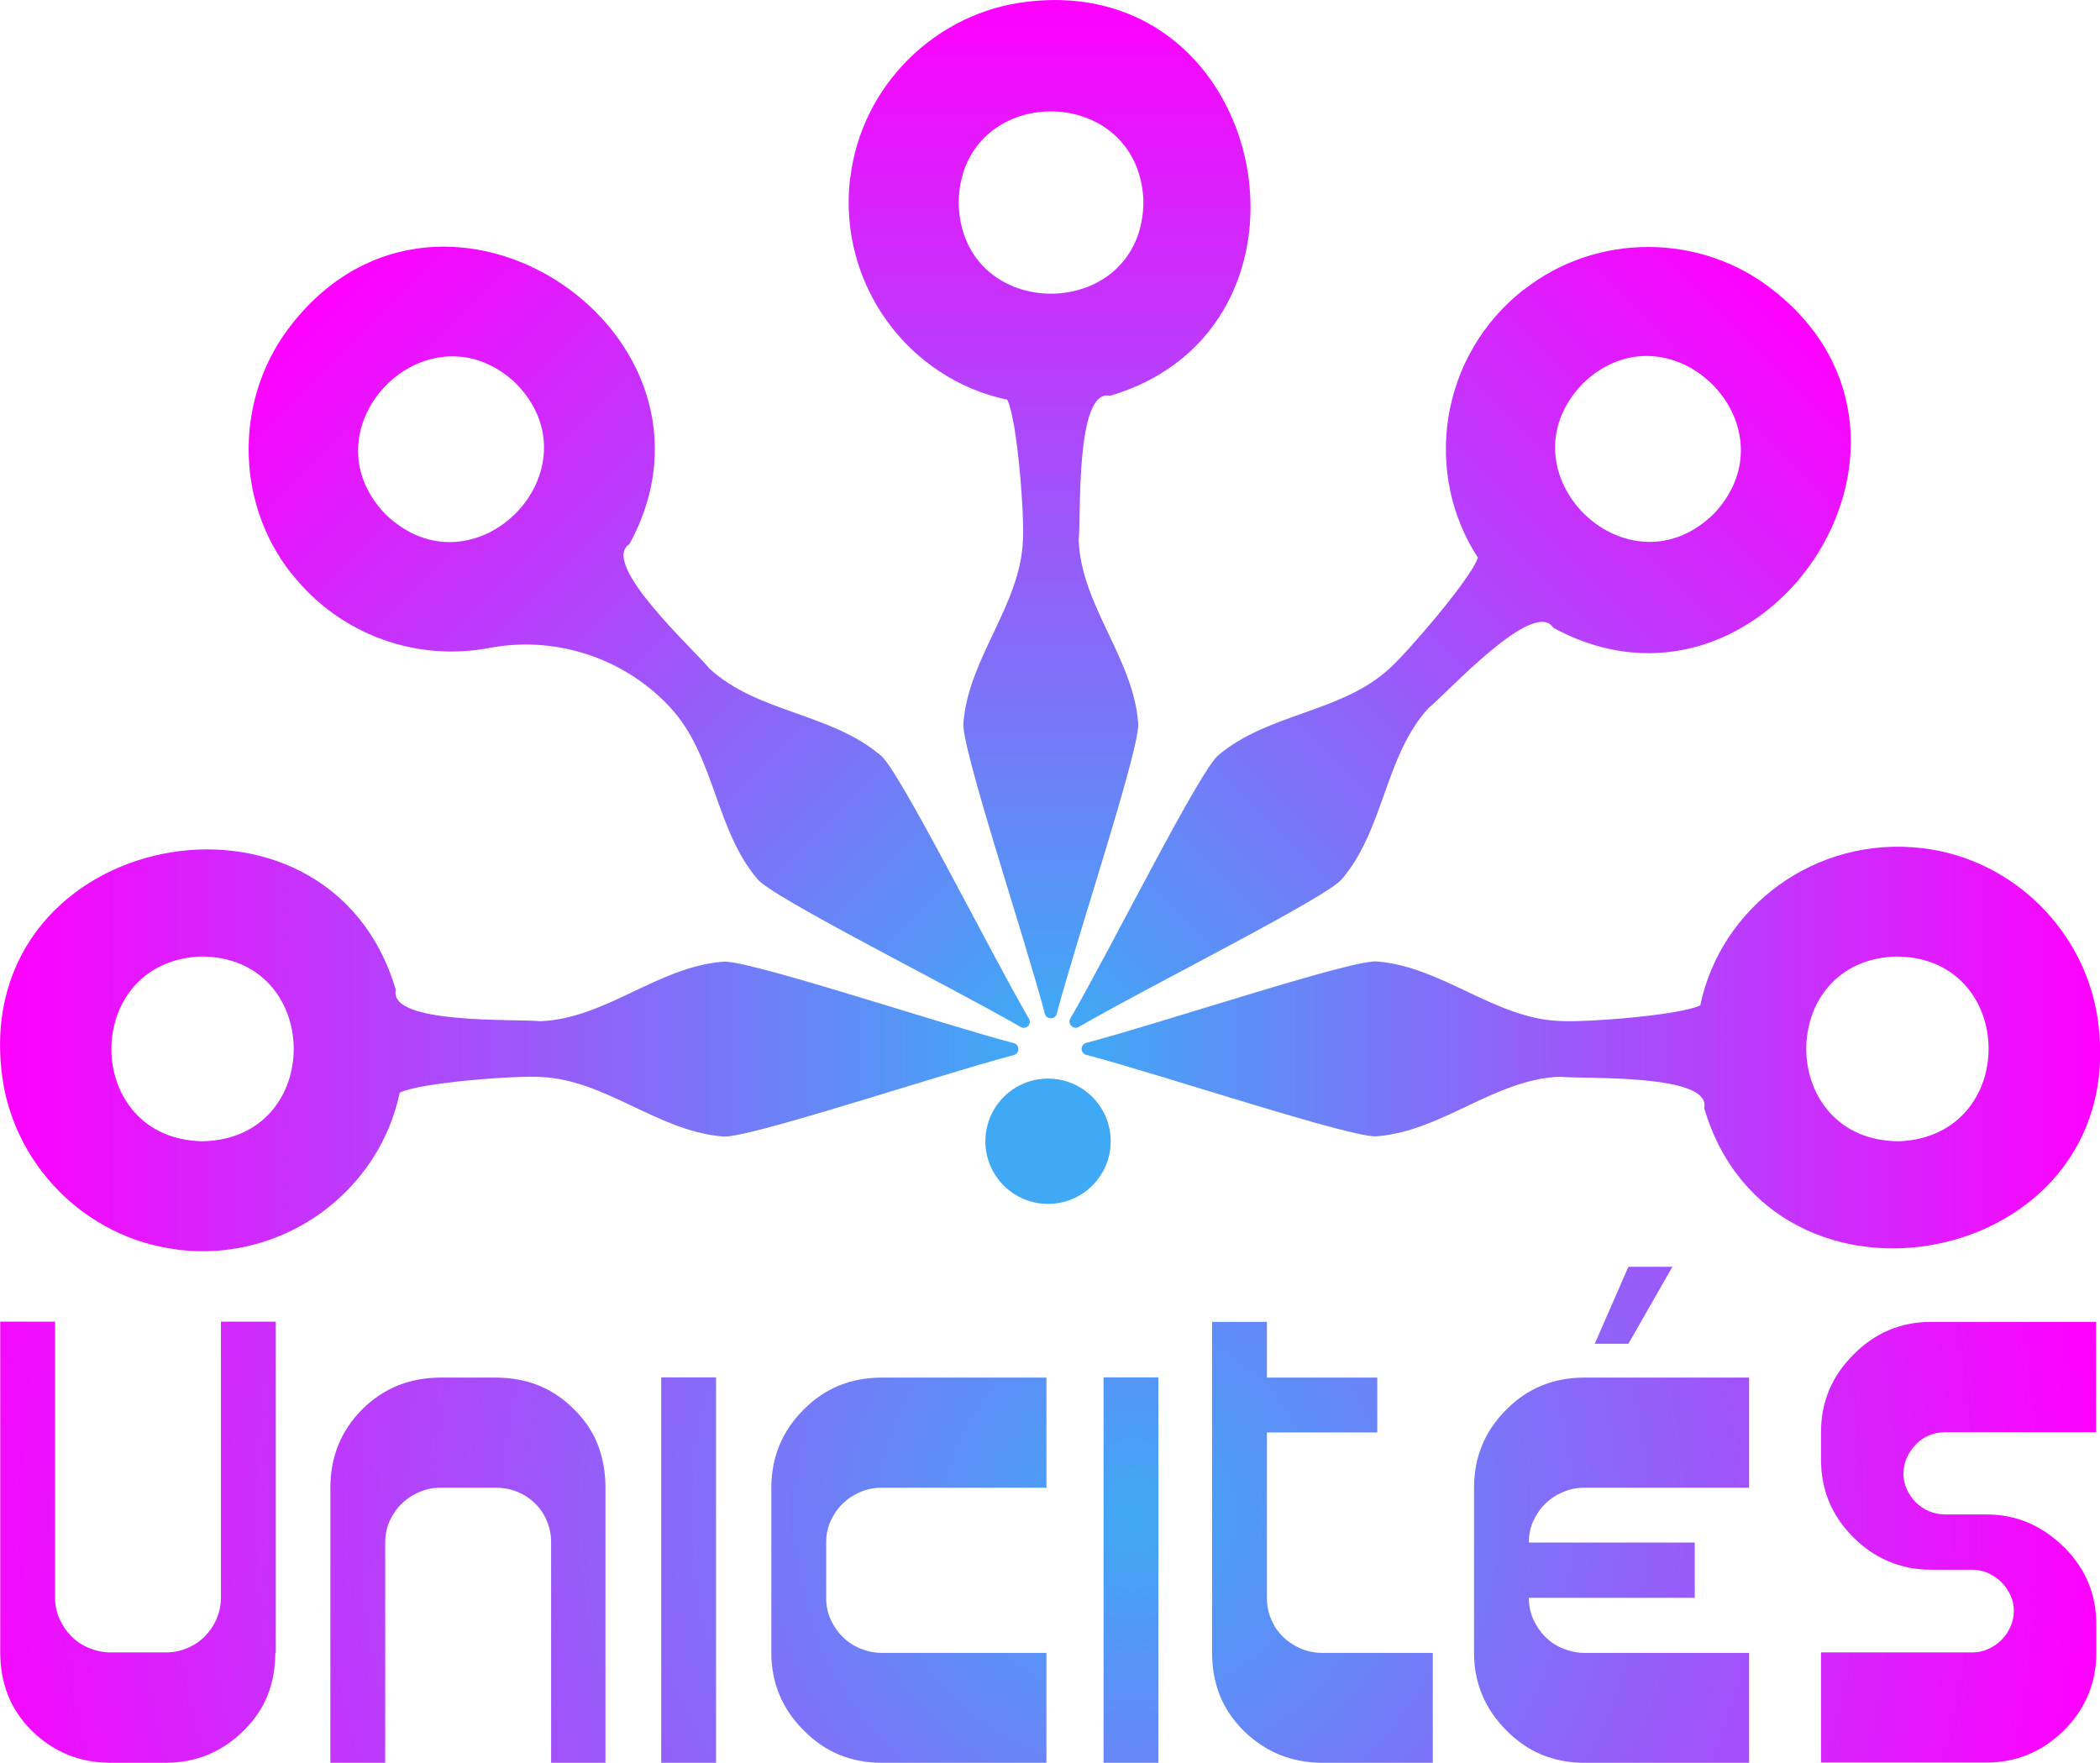
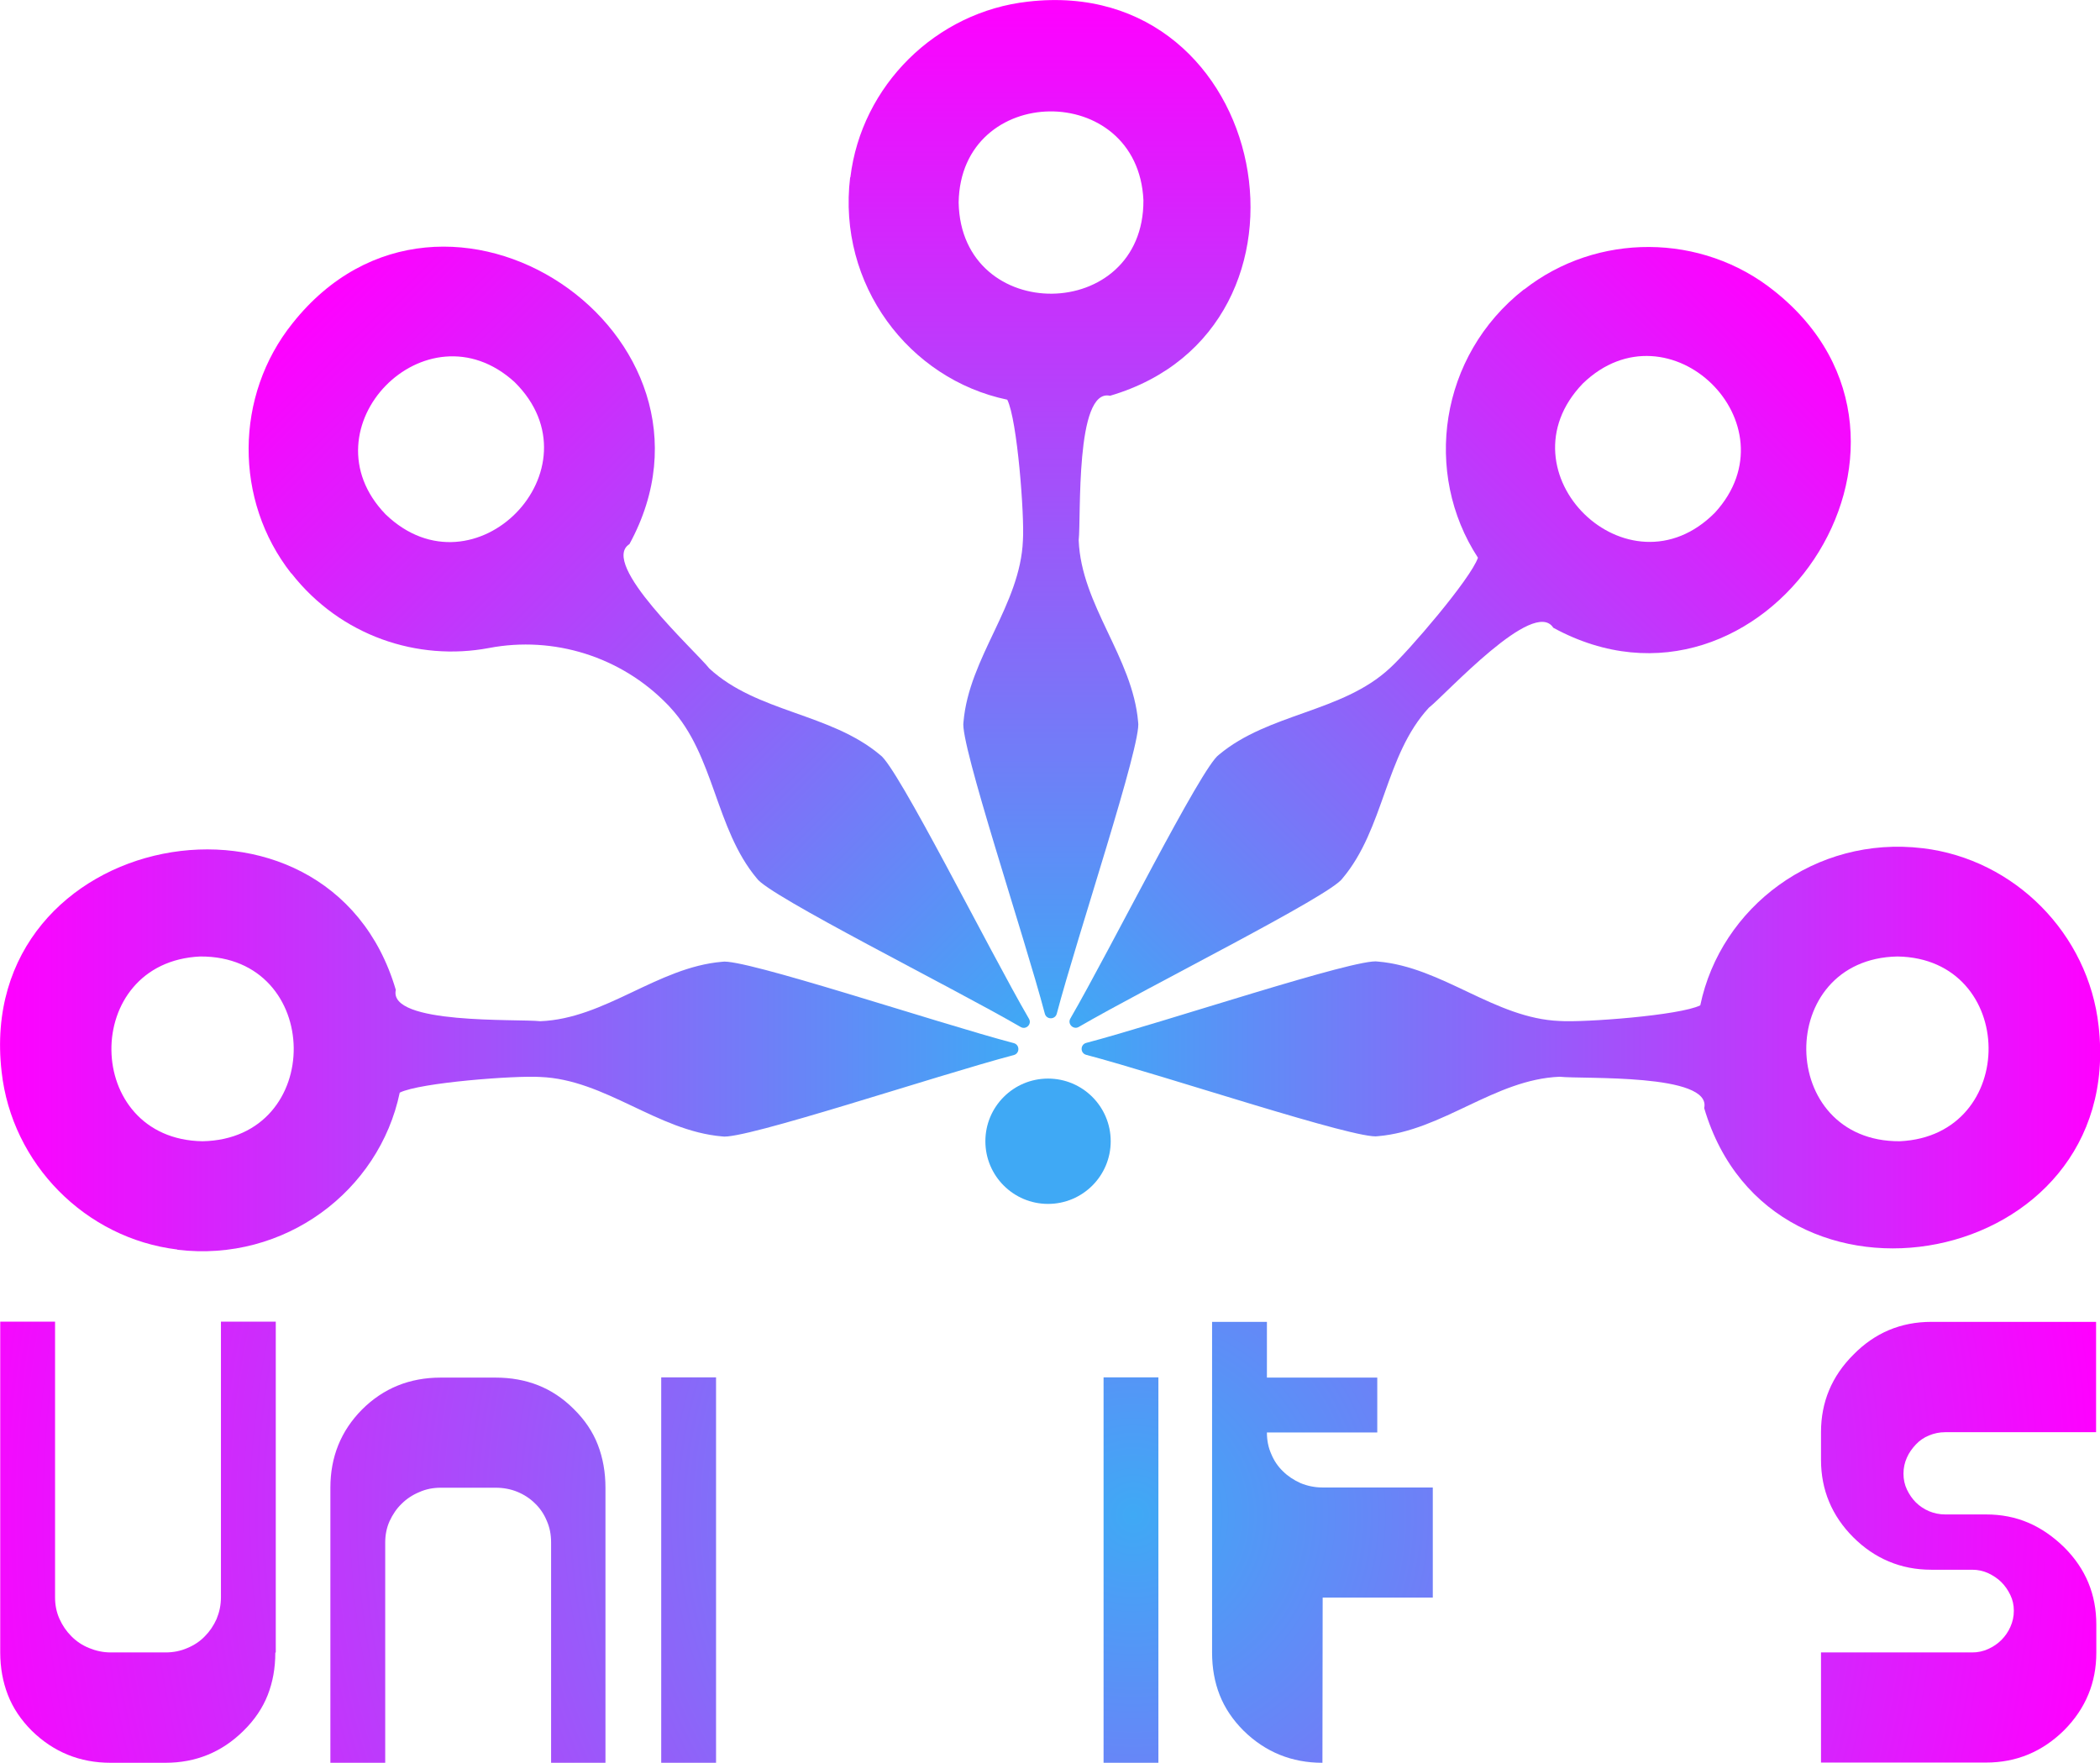
<svg xmlns="http://www.w3.org/2000/svg" xmlns:xlink="http://www.w3.org/1999/xlink" id="Calque_2" data-name="Calque 2" viewBox="0 0 91.15 76.52">
  <defs>
    <style>
      .cls-1 {
        fill: url(#Dégradé_sans_nom_66-4);
      }

      .cls-2 {
        fill: url(#Dégradé_sans_nom_2-4);
      }

      .cls-3 {
        fill: url(#Dégradé_sans_nom_2-2);
      }

      .cls-4 {
        fill: url(#Dégradé_sans_nom_2-3);
      }

      .cls-5 {
        fill: url(#Dégradé_sans_nom_66-5);
      }

      .cls-6 {
        fill: #3fa9f5;
      }

      .cls-7 {
        fill: url(#Dégradé_sans_nom_66-7);
      }

      .cls-8 {
        fill: url(#Dégradé_sans_nom_2);
      }

      .cls-9 {
        fill: url(#Dégradé_sans_nom_2-5);
      }

      .cls-10 {
        fill: url(#Dégradé_sans_nom_66-3);
      }

      .cls-11 {
        fill: url(#Dégradé_sans_nom_66-2);
      }

      .cls-12 {
        fill: url(#Dégradé_sans_nom_66-6);
      }

      .cls-13 {
        fill: url(#Dégradé_sans_nom_66);
      }

      .cls-14 {
        fill: url(#Dégradé_sans_nom_66-8);
      }
    </style>
    <linearGradient id="Dégradé_sans_nom_2" data-name="Dégradé sans nom 2" x1="46.94" y1="45.47" x2="91.15" y2="45.47" gradientUnits="userSpaceOnUse">
      <stop offset="0" stop-color="#3fa9f5" />
      <stop offset="1" stop-color="#f0f" />
    </linearGradient>
    <linearGradient id="Dégradé_sans_nom_2-2" data-name="Dégradé sans nom 2" x1="-327.81" y1="1491.8" x2="-283.6" y2="1491.8" gradientTransform="translate(-776.62 -1242.17) rotate(-45)" xlink:href="#Dégradé_sans_nom_2" />
    <linearGradient id="Dégradé_sans_nom_2-3" data-name="Dégradé sans nom 2" x1="-1615.58" y1="2249.67" x2="-1571.37" y2="2249.67" gradientTransform="translate(-2204.11 -1571.37) rotate(-90)" xlink:href="#Dégradé_sans_nom_2" />
    <linearGradient id="Dégradé_sans_nom_2-4" data-name="Dégradé sans nom 2" x1="-3061.92" y1="1874.92" x2="-3017.71" y2="1874.92" gradientTransform="translate(-3446.28 -794.75) rotate(-135)" xlink:href="#Dégradé_sans_nom_2" />
    <linearGradient id="Dégradé_sans_nom_2-5" data-name="Dégradé sans nom 2" x1="-3819.69" y1="587.16" x2="-3775.48" y2="587.16" gradientTransform="translate(-3775.48 632.75) rotate(-180)" xlink:href="#Dégradé_sans_nom_2" />
    <radialGradient id="Dégradé_sans_nom_66" data-name="Dégradé sans nom 66" cx="49.12" cy="65.76" fx="49.12" fy="65.76" r="52.34" gradientUnits="userSpaceOnUse">
      <stop offset="0" stop-color="#3fa9f5" />
      <stop offset="1" stop-color="#f0f" />
    </radialGradient>
    <radialGradient id="Dégradé_sans_nom_66-2" data-name="Dégradé sans nom 66" cx="49.12" fx="49.12" r="52.34" xlink:href="#Dégradé_sans_nom_66" />
    <radialGradient id="Dégradé_sans_nom_66-3" data-name="Dégradé sans nom 66" cx="49.12" fx="49.12" r="52.34" xlink:href="#Dégradé_sans_nom_66" />
    <radialGradient id="Dégradé_sans_nom_66-4" data-name="Dégradé sans nom 66" cx="49.12" fx="49.12" r="52.34" xlink:href="#Dégradé_sans_nom_66" />
    <radialGradient id="Dégradé_sans_nom_66-5" data-name="Dégradé sans nom 66" cx="49.19" fx="49.19" r="52.34" xlink:href="#Dégradé_sans_nom_66" />
    <radialGradient id="Dégradé_sans_nom_66-6" data-name="Dégradé sans nom 66" cx="49.12" fx="49.12" r="52.34" xlink:href="#Dégradé_sans_nom_66" />
    <radialGradient id="Dégradé_sans_nom_66-7" data-name="Dégradé sans nom 66" cx="49.12" fx="49.12" r="52.34" xlink:href="#Dégradé_sans_nom_66" />
    <radialGradient id="Dégradé_sans_nom_66-8" data-name="Dégradé sans nom 66" cx="39.06" fx="39.06" r="52.34" xlink:href="#Dégradé_sans_nom_66" />
  </defs>
  <g id="Calque_1-2" data-name="Calque 1">
    <g>
      <path class="cls-8" d="M83.45,36.82c-4.65-.56-8.76,2.55-9.65,6.82-.88.44-5.05.75-6.1.68-2.82-.11-5.08-2.34-7.89-2.58-.88-.18-9.32,2.65-12.66,3.53-.27.07-.27.45,0,.52,3.34.88,11.79,3.71,12.66,3.53,2.81-.24,5.07-2.47,7.89-2.58.97.11,6.61-.16,6.27,1.36,2.92,9.93,18.33,6.99,17.12-3.56-.44-4-3.64-7.24-7.63-7.72ZM82.46,49.54c-5.35.03-5.44-7.92-.1-8.02,5.21.08,5.3,7.78.1,8.02Z" />
      <path class="cls-3" d="M66.15,12.56c-3.69,2.89-4.39,7.99-2,11.65-.32.93-3.05,4.1-3.83,4.8-2.07,1.92-5.25,1.94-7.41,3.75-.75.5-4.72,8.47-6.45,11.45-.14.24.13.5.36.37,2.99-1.74,10.96-5.71,11.45-6.45,1.82-2.16,1.84-5.34,3.75-7.41.76-.6,4.56-4.79,5.4-3.47,9.09,4.96,17.9-8.02,9.59-14.62-3.14-2.52-7.69-2.55-10.86-.06ZM74.44,22.25c-3.76,3.8-9.44-1.75-5.74-5.6,3.74-3.62,9.25,1.76,5.74,5.6Z" />
      <path class="cls-4" d="M36.9,7.7c-.56,4.65,2.55,8.76,6.82,9.65.44.88.75,5.05.68,6.1-.11,2.82-2.34,5.08-2.58,7.89-.18.88,2.65,9.32,3.53,12.66.07.27.45.27.52,0,.88-3.34,3.71-11.79,3.53-12.66-.24-2.81-2.47-5.07-2.58-7.89.11-.97-.16-6.61,1.36-6.27C58.12,14.26,55.18-1.14,44.63.07c-4,.44-7.24,3.64-7.72,7.63ZM49.63,8.69c.03,5.35-7.92,5.44-8.02.1.08-5.21,7.78-5.3,8.02-.1Z" />
      <path class="cls-2" d="M12.65,24.89c2.14,2.73,5.49,3.82,8.57,3.24,2.82-.54,5.74.38,7.74,2.44.05.05.1.1.14.15,1.92,2.07,1.94,5.25,3.75,7.41.5.75,8.47,4.72,11.45,6.45.24.14.5-.13.36-.36-1.74-2.99-5.71-10.96-6.46-11.45-2.16-1.82-5.34-1.84-7.41-3.75-.6-.76-4.79-4.56-3.47-5.4,4.96-9.09-8.02-17.9-14.62-9.59-2.52,3.14-2.55,7.69-.06,10.86ZM22.34,16.59c3.8,3.76-1.75,9.44-5.6,5.74-3.62-3.74,1.76-9.25,5.6-5.74Z" />
      <path class="cls-9" d="M7.7,54.25c4.65.56,8.76-2.55,9.65-6.82.88-.44,5.05-.75,6.1-.68,2.82.11,5.08,2.34,7.89,2.58.88.18,9.32-2.65,12.66-3.53.27-.07.27-.45,0-.52-3.34-.88-11.79-3.71-12.66-3.53-2.81.24-5.07,2.47-7.89,2.58-.97-.11-6.61.16-6.27-1.36C14.26,33.03-1.14,35.97.07,46.52c.44,4,3.64,7.24,7.63,7.72ZM8.69,41.52c5.35-.03,5.44,7.92.1,8.02-5.21-.08-5.3-7.78-.1-8.02Z" />
      <circle class="cls-6" cx="45.49" cy="49.54" r="2.72" />
      <g>
        <path class="cls-13" d="M11.95,71.74c0,.67-.11,1.28-.33,1.84-.22.56-.57,1.08-1.05,1.55-.94.93-2.07,1.39-3.39,1.39h-2.38c-1.33,0-2.47-.46-3.42-1.39-.47-.47-.82-.99-1.04-1.56-.22-.57-.33-1.18-.33-1.84v-14.36h2.38v11.97c0,.33.06.64.19.93.13.29.3.54.52.76.22.22.47.39.77.51.29.12.61.19.93.19h2.38c.34,0,.65-.06.95-.19.29-.12.55-.29.76-.51.21-.21.38-.46.51-.75.12-.29.19-.6.19-.94v-11.97h2.38v14.36Z" />
        <path class="cls-11" d="M23.92,76.52v-9.57c0-.34-.06-.65-.19-.94-.12-.29-.29-.54-.51-.75-.21-.21-.47-.38-.76-.5-.29-.12-.61-.18-.95-.18h-2.38c-.33,0-.64.06-.93.19-.29.12-.55.29-.77.51-.22.21-.39.47-.52.75-.13.29-.19.6-.19.93v9.57h-2.38v-11.95c0-1.34.46-2.47,1.37-3.39.93-.93,2.07-1.39,3.42-1.39h2.38c.67,0,1.28.11,1.84.33.56.22,1.08.56,1.55,1.03.48.47.83.99,1.05,1.56.22.57.33,1.19.33,1.86v11.95h-2.38Z" />
        <path class="cls-10" d="M28.7,76.52v-16.73h2.38v16.73h-2.38Z" />
-         <path class="cls-1" d="M38.27,76.52c-1.34,0-2.47-.47-3.39-1.41-.93-.93-1.4-2.06-1.4-3.36v-7.17c0-1.33.47-2.46,1.4-3.39.92-.93,2.05-1.39,3.39-1.39h7.15v4.78h-7.15c-.33,0-.64.06-.93.19-.29.12-.55.29-.77.51-.22.21-.39.47-.52.75-.13.29-.19.6-.19.93v2.4c0,.33.06.64.19.93.13.29.3.54.52.76.22.22.47.39.77.51.29.12.61.19.93.19h7.15v4.78h-7.15Z" />
        <path class="cls-5" d="M47.9,76.52v-16.73h2.38v16.73h-2.38Z" />
-         <path class="cls-12" d="M57.4,76.52c-1.33,0-2.47-.46-3.42-1.39-.47-.47-.82-.99-1.04-1.55-.22-.56-.33-1.17-.33-1.84v-14.36h2.38v2.42h4.79v2.38h-4.79v7.18c0,.34.06.65.19.94.12.29.29.54.51.75.21.21.47.38.76.51.29.12.61.19.96.19h4.78v4.78h-4.78Z" />
-         <path class="cls-7" d="M68.77,76.52c-1.34,0-2.47-.47-3.39-1.41-.93-.93-1.4-2.06-1.4-3.36v-7.17c0-1.33.47-2.46,1.4-3.39.92-.93,2.05-1.39,3.39-1.39h7.15v4.78h-7.15c-.33,0-.64.06-.93.19-.29.12-.55.29-.77.51-.22.21-.39.47-.52.75-.13.29-.19.6-.19.93h7.2v2.4h-7.2c0,.33.06.64.19.93.13.29.3.54.52.76.22.22.47.39.77.51.29.12.61.19.93.19h7.15v4.78h-7.15ZM70.68,58.33h-1.46l1.46-3.34h1.91l-1.91,3.34Z" />
+         <path class="cls-12" d="M57.4,76.52c-1.33,0-2.47-.46-3.42-1.39-.47-.47-.82-.99-1.04-1.55-.22-.56-.33-1.17-.33-1.84v-14.36h2.38v2.42h4.79v2.38h-4.79c0,.34.06.65.19.94.12.29.29.54.51.75.21.21.47.38.76.51.29.12.61.19.96.19h4.78v4.78h-4.78Z" />
        <path class="cls-14" d="M90.99,71.74c0,1.3-.46,2.42-1.39,3.36-.95.94-2.08,1.41-3.39,1.41h-7.17v-4.78h6.57c.24,0,.47-.05.69-.15.22-.1.41-.23.57-.39.16-.16.3-.36.39-.57.1-.22.15-.45.15-.7s-.05-.47-.15-.68-.23-.4-.39-.56c-.16-.16-.36-.29-.57-.39-.22-.1-.45-.15-.69-.15h-1.78c-.67,0-1.28-.12-1.85-.36-.57-.24-1.08-.59-1.54-1.05-.93-.93-1.4-2.06-1.4-3.36v-1.2c0-1.31.47-2.43,1.4-3.36.93-.95,2.06-1.43,3.39-1.43h7.15v4.79h-6.55c-.25,0-.48.05-.7.14-.22.09-.41.22-.57.39s-.3.36-.39.57c-.1.22-.15.45-.15.7s.05.48.15.69.23.4.39.56c.16.16.36.29.57.38.22.09.45.14.7.14h1.78c.66,0,1.27.12,1.83.36.56.24,1.08.6,1.56,1.07.93.93,1.39,2.04,1.39,3.35v1.21Z" />
      </g>
    </g>
  </g>
</svg>